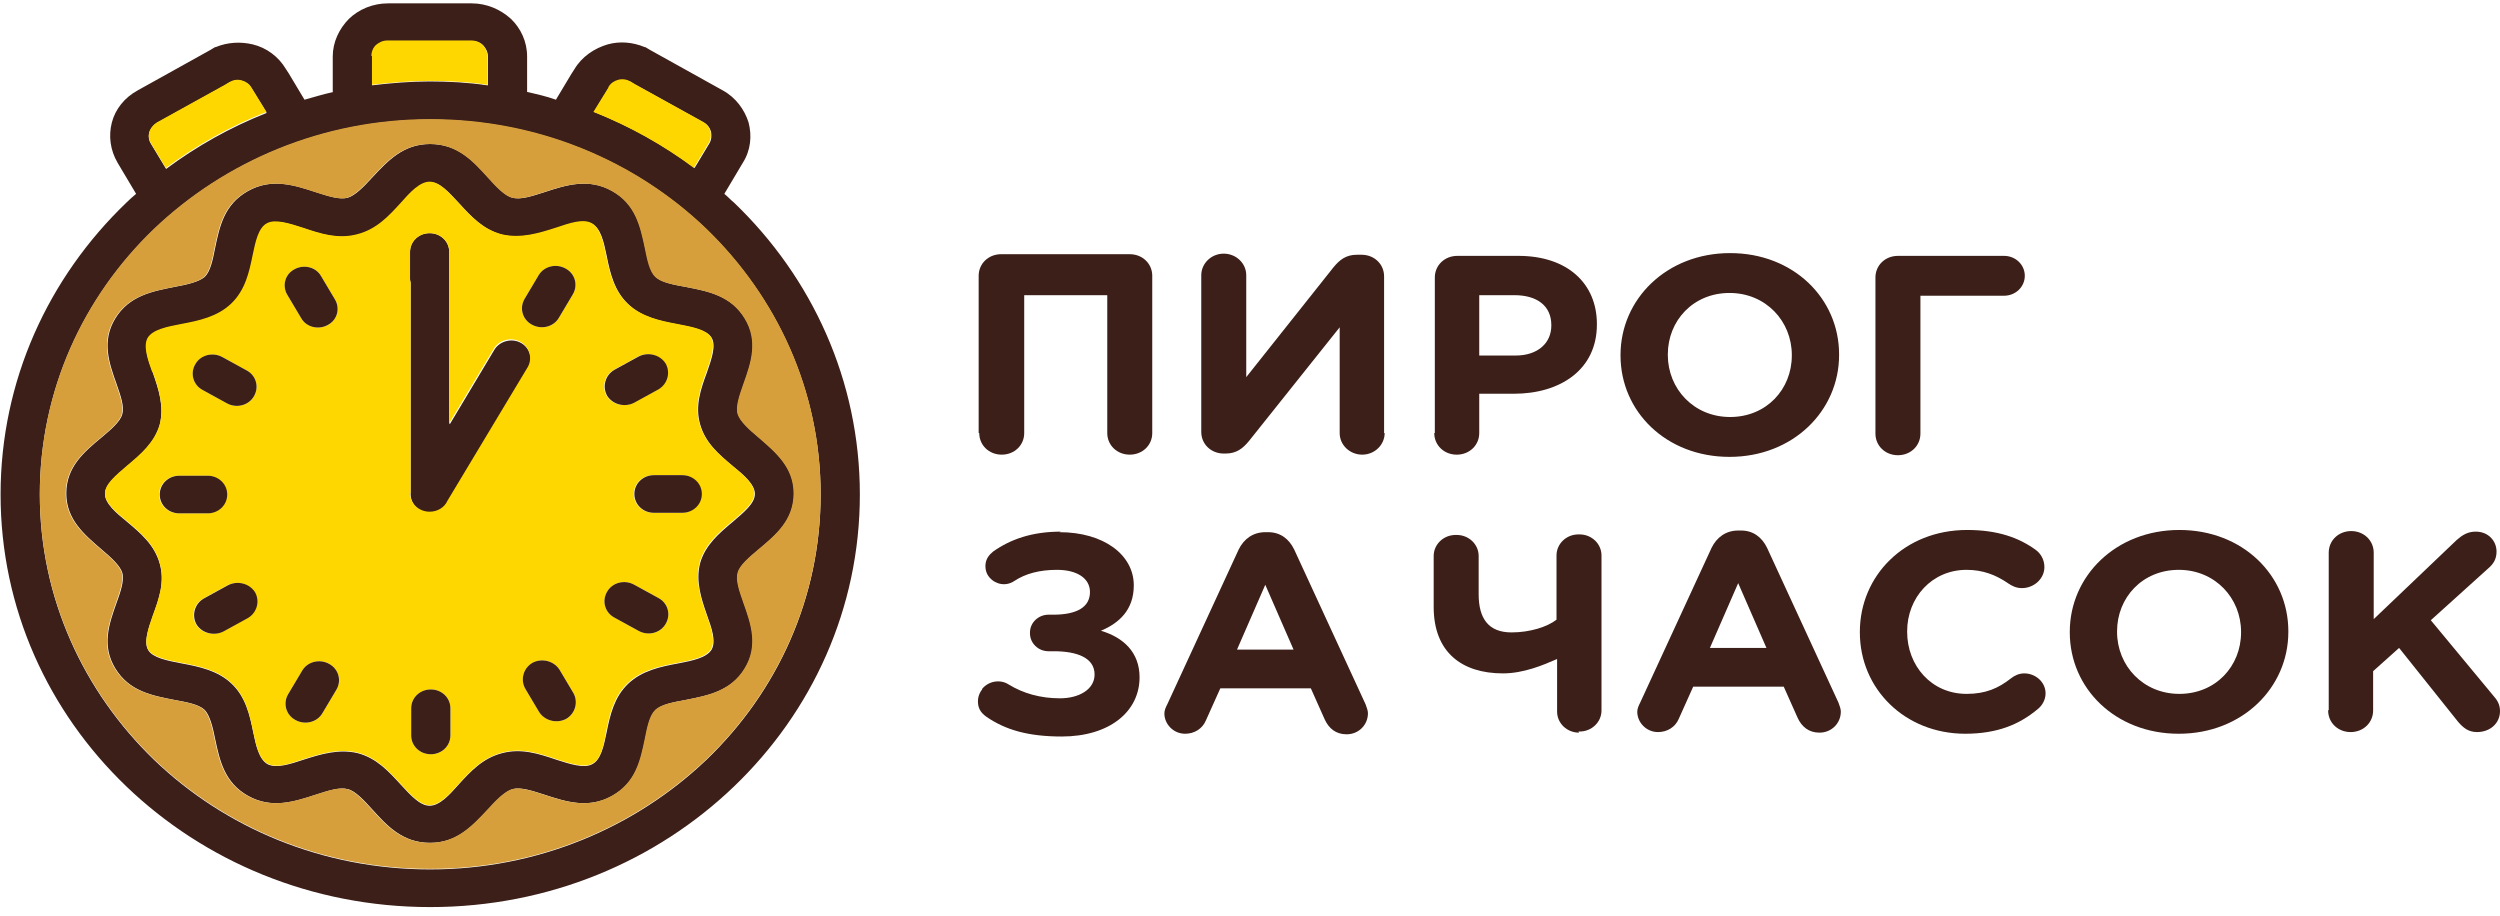
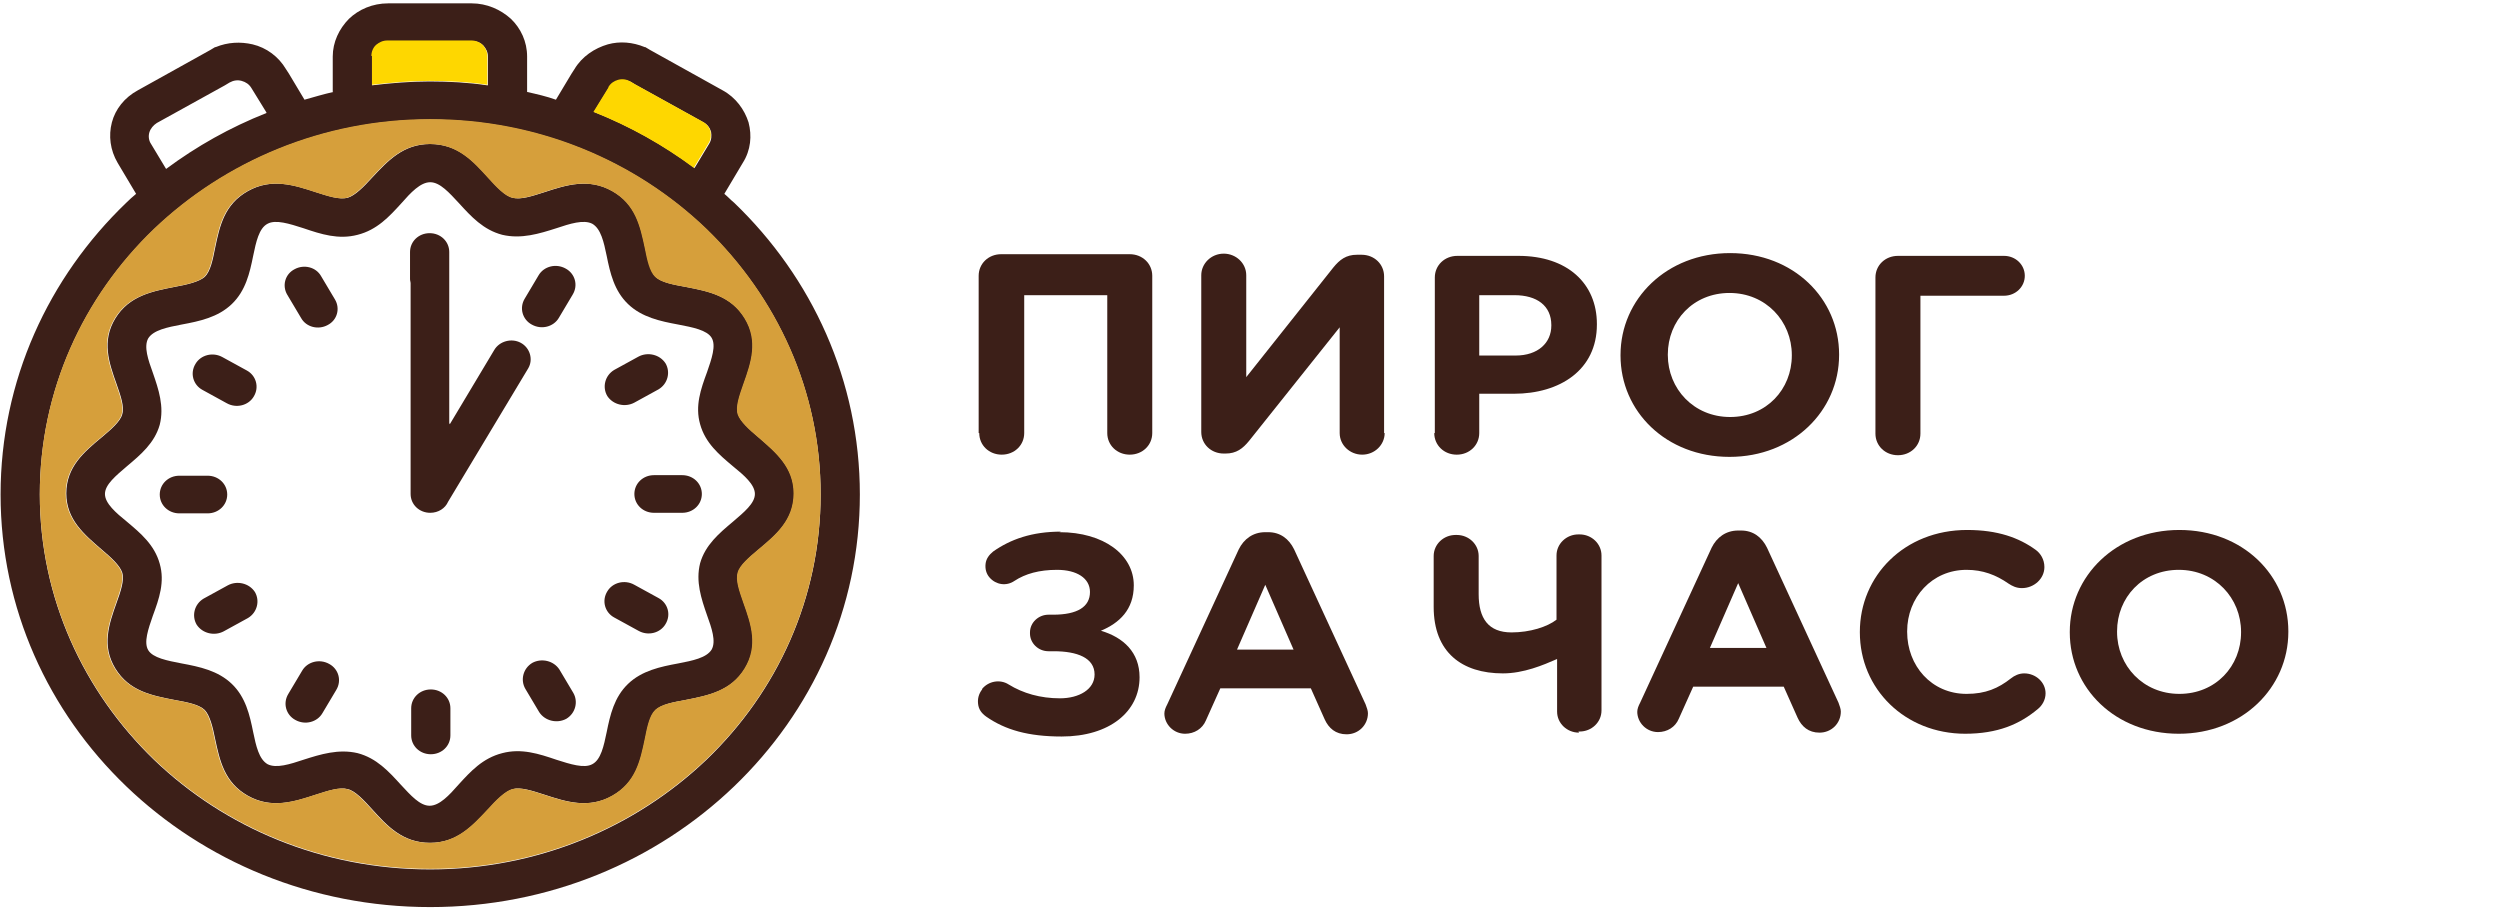
<svg xmlns="http://www.w3.org/2000/svg" height="63" viewBox="0 0 172 63" fill="none">
  <g clipPath="url(#clip0_2980_291)">
    <path d="M98.677 29.795C98.677 30.633 99.351 31.281 100.224 31.281C101.097 31.281 101.772 30.633 101.772 29.795V27.09H104.152C107.326 27.09 109.866 25.452 109.866 22.328V22.29C109.866 19.508 107.842 17.604 104.47 17.604H100.264C99.391 17.604 98.716 18.251 98.716 19.089V29.795H98.677ZM101.772 24.461V20.308H104.192C105.739 20.308 106.731 21.032 106.731 22.366V22.404C106.731 23.585 105.819 24.461 104.271 24.461H101.811H101.772ZM118.991 31.433C123.356 31.433 126.53 28.271 126.53 24.423V24.385C126.53 20.537 123.396 17.413 119.031 17.413C114.667 17.413 111.492 20.575 111.492 24.423V24.461C111.492 28.309 114.627 31.433 118.991 31.433ZM119.031 28.69C116.531 28.69 114.746 26.747 114.746 24.423V24.385C114.746 22.061 116.492 20.156 118.991 20.156C121.491 20.156 123.277 22.099 123.277 24.423V24.461C123.277 26.785 121.531 28.69 119.031 28.69Z" fill="#3C1F18" />
-     <path d="M160.176 48.882C160.176 49.72 160.851 50.367 161.724 50.367C162.597 50.367 163.271 49.72 163.271 48.882V46.177L165.057 44.577L169.104 49.644C169.461 50.063 169.818 50.367 170.413 50.367C171.326 50.367 172 49.758 172 48.92C172 48.463 171.802 48.158 171.564 47.891L167.239 42.672L171.206 39.091C171.564 38.786 171.762 38.443 171.762 37.948C171.762 37.224 171.206 36.576 170.334 36.576C169.778 36.576 169.421 36.805 169.024 37.148L163.311 42.596V38.024C163.311 37.186 162.636 36.538 161.763 36.538C160.89 36.538 160.216 37.186 160.216 38.024V48.844L160.176 48.882Z" fill="#3C1F18" />
-     <path d="M149.9 50.482C154.264 50.482 157.438 47.32 157.438 43.472V43.434C157.438 39.586 154.304 36.462 149.94 36.462C145.575 36.462 142.401 39.624 142.401 43.472V43.51C142.401 47.358 145.535 50.482 149.9 50.482ZM149.94 47.739C147.44 47.739 145.654 45.796 145.654 43.472V43.434C145.654 41.11 147.4 39.205 149.9 39.205C152.399 39.205 154.185 41.148 154.185 43.472V43.51C154.185 45.834 152.439 47.739 149.94 47.739Z" fill="#3C1F18" />
+     <path d="M149.9 50.482C154.264 50.482 157.438 47.32 157.438 43.472V43.434C157.438 39.586 154.304 36.462 149.94 36.462C145.575 36.462 142.401 39.624 142.401 43.472V43.51C142.401 47.358 145.535 50.482 149.9 50.482M149.94 47.739C147.44 47.739 145.654 45.796 145.654 43.472V43.434C145.654 41.11 147.4 39.205 149.9 39.205C152.399 39.205 154.185 41.148 154.185 43.472V43.51C154.185 45.834 152.439 47.739 149.94 47.739Z" fill="#3C1F18" />
    <path d="M135.18 50.482C137.441 50.482 138.949 49.834 140.219 48.767C140.496 48.539 140.735 48.158 140.735 47.701C140.735 46.939 140.06 46.329 139.266 46.329C138.909 46.329 138.592 46.481 138.354 46.672C137.481 47.358 136.608 47.739 135.299 47.739C132.878 47.739 131.212 45.796 131.212 43.472V43.434C131.212 41.11 132.918 39.205 135.299 39.205C136.41 39.205 137.322 39.548 138.195 40.157C138.433 40.31 138.711 40.462 139.108 40.462C139.941 40.462 140.655 39.815 140.655 39.014C140.655 38.481 140.377 38.062 140.06 37.833C138.909 36.995 137.441 36.462 135.338 36.462C131.014 36.462 127.958 39.624 127.958 43.472V43.51C127.958 47.396 131.053 50.482 135.219 50.482H135.18Z" fill="#3C1F18" />
    <path d="M112.643 48.958C112.643 49.72 113.278 50.367 114.071 50.367C114.706 50.367 115.262 50.025 115.5 49.453L116.492 47.243H122.721L123.673 49.377C123.951 49.986 124.427 50.406 125.181 50.406C126.014 50.406 126.649 49.758 126.649 48.958C126.649 48.767 126.57 48.577 126.49 48.348L121.57 37.681C121.213 36.957 120.618 36.5 119.785 36.5H119.587C118.753 36.5 118.118 36.957 117.761 37.681L112.841 48.348C112.722 48.577 112.643 48.767 112.643 48.996V48.958ZM117.642 44.577L119.587 40.119L121.531 44.577H117.603H117.642Z" fill="#3C1F18" />
    <path d="M80.108 49.072C80.108 49.834 80.743 50.482 81.536 50.482C82.171 50.482 82.727 50.139 82.965 49.567L83.957 47.358H90.186L91.138 49.491C91.416 50.101 91.892 50.52 92.646 50.52C93.479 50.52 94.114 49.872 94.114 49.072C94.114 48.882 94.035 48.691 93.955 48.463L89.035 37.795C88.678 37.071 88.083 36.614 87.25 36.614H87.051C86.218 36.614 85.583 37.071 85.226 37.795L80.306 48.463C80.187 48.691 80.108 48.882 80.108 49.11V49.072ZM85.107 44.691L87.051 40.233L88.996 44.691H85.067H85.107Z" fill="#3C1F18" />
    <path d="M129.03 19.089C129.03 18.251 129.704 17.604 130.577 17.604H137.878C138.671 17.604 139.306 18.213 139.306 18.975C139.306 19.737 138.671 20.346 137.878 20.346H132.125V29.833C132.125 30.671 131.45 31.319 130.577 31.319C129.704 31.319 129.03 30.671 129.03 29.833V19.127V19.089Z" fill="#3C1F18" />
    <path d="M108.596 50.329H108.675C109.509 50.329 110.183 49.682 110.183 48.882V38.214C110.183 37.414 109.509 36.767 108.675 36.767H108.596C107.763 36.767 107.088 37.414 107.088 38.214V42.634C106.454 43.129 105.263 43.51 103.994 43.51C102.407 43.51 101.732 42.557 101.732 40.881V38.252C101.732 37.452 101.058 36.805 100.224 36.805H100.145C99.312 36.805 98.637 37.452 98.637 38.252V41.757C98.637 44.881 100.581 46.329 103.398 46.329C104.827 46.329 106.176 45.758 107.128 45.339V48.958C107.128 49.758 107.803 50.406 108.636 50.406L108.596 50.329Z" fill="#3C1F18" />
    <path d="M73.006 36.576C70.982 36.576 69.514 37.109 68.324 37.948C68.046 38.176 67.848 38.443 67.808 38.786C67.768 39.129 67.848 39.472 68.086 39.738C68.522 40.233 69.236 40.348 69.792 39.967C70.546 39.472 71.498 39.205 72.728 39.205C74.077 39.205 74.99 39.776 74.99 40.729C74.99 41.757 74.117 42.291 72.45 42.291H72.133C71.458 42.291 70.863 42.824 70.863 43.51V43.586C70.863 44.234 71.419 44.805 72.133 44.805H72.49C74.117 44.805 75.307 45.262 75.307 46.405C75.307 47.434 74.236 48.044 72.926 48.044C71.577 48.044 70.387 47.701 69.395 47.091C68.8 46.71 68.006 46.862 67.57 47.396V47.434C67.332 47.739 67.252 48.082 67.292 48.425C67.332 48.806 67.53 49.072 67.848 49.301C69.157 50.215 70.744 50.672 73.045 50.672C76.339 50.672 78.402 48.958 78.402 46.596C78.402 44.881 77.291 43.853 75.743 43.396C77.013 42.862 78.005 41.948 78.005 40.272C78.005 38.176 75.942 36.614 72.887 36.614L73.006 36.576Z" fill="#3C1F18" />
    <path d="M67.372 29.795C67.372 30.633 68.046 31.28 68.919 31.28C69.792 31.28 70.466 30.633 70.466 29.795V20.308H76.18V29.795C76.18 30.633 76.855 31.28 77.727 31.28C78.6 31.28 79.275 30.633 79.275 29.795V18.975C79.275 18.137 78.6 17.489 77.727 17.489C75.188 17.489 71.419 17.489 68.879 17.489C68.007 17.489 67.332 18.137 67.332 18.975V29.795H67.372Z" fill="#3C1F18" />
    <path d="M95.264 29.795C95.264 30.595 94.59 31.28 93.717 31.28C92.884 31.28 92.17 30.633 92.17 29.795V22.518L85.94 30.328C85.504 30.861 85.067 31.204 84.314 31.204H84.195C83.322 31.204 82.647 30.557 82.647 29.719V18.937C82.647 18.137 83.322 17.451 84.195 17.451C85.028 17.451 85.742 18.099 85.742 18.937V25.947L91.733 18.404C92.17 17.87 92.606 17.527 93.36 17.527H93.677C94.55 17.527 95.225 18.175 95.225 19.013V29.795H95.264Z" fill="#3C1F18" />
    <path d="M29.599 9.908C31.503 9.908 32.575 11.089 33.606 12.232C34.162 12.842 34.757 13.489 35.273 13.604C35.828 13.756 36.622 13.489 37.455 13.223C38.963 12.727 40.51 12.232 42.137 13.146C43.764 14.061 44.081 15.585 44.398 17.07C44.557 17.871 44.756 18.671 45.113 19.052C45.509 19.433 46.343 19.585 47.176 19.737C48.763 20.042 50.31 20.347 51.263 21.909C52.215 23.471 51.699 24.957 51.183 26.404C50.906 27.204 50.628 27.966 50.786 28.5C50.945 28.995 51.58 29.567 52.215 30.1C53.405 31.128 54.635 32.157 54.635 33.948C54.635 35.776 53.405 36.805 52.215 37.795C51.58 38.329 50.906 38.9 50.786 39.396C50.628 39.929 50.906 40.691 51.183 41.491C51.699 42.939 52.215 44.425 51.263 45.986C50.31 47.548 48.723 47.853 47.176 48.158C46.343 48.31 45.509 48.463 45.113 48.844C44.716 49.225 44.557 50.025 44.398 50.825C44.081 52.349 43.764 53.835 42.137 54.749C40.51 55.663 38.963 55.168 37.455 54.673C36.622 54.406 35.828 54.139 35.273 54.292C34.757 54.444 34.162 55.054 33.606 55.663C32.535 56.806 31.464 57.987 29.599 57.987C27.695 57.987 26.623 56.806 25.592 55.663C25.036 55.054 24.441 54.406 23.925 54.292C23.37 54.139 22.576 54.406 21.743 54.673C20.235 55.168 18.688 55.663 17.061 54.749C15.434 53.835 15.117 52.311 14.799 50.825C14.641 50.025 14.442 49.225 14.085 48.844C13.688 48.463 12.855 48.31 12.022 48.158C10.435 47.853 8.888 47.548 7.935 45.986C6.983 44.425 7.499 42.939 8.015 41.491C8.292 40.729 8.57 39.929 8.411 39.396C8.253 38.9 7.618 38.329 6.983 37.795C5.793 36.767 4.563 35.738 4.563 33.948C4.563 32.119 5.793 31.09 6.983 30.1C7.618 29.567 8.292 28.995 8.411 28.5C8.57 27.966 8.292 27.204 8.015 26.404C7.499 24.957 6.983 23.471 7.935 21.909C8.888 20.347 10.475 20.042 12.022 19.737C12.855 19.585 13.688 19.395 14.085 19.052C14.482 18.671 14.641 17.871 14.799 17.07C15.117 15.547 15.434 14.061 17.061 13.146C18.688 12.232 20.235 12.727 21.743 13.223C22.576 13.489 23.37 13.756 23.925 13.604C24.441 13.451 25.036 12.842 25.592 12.232C26.663 11.089 27.734 9.908 29.599 9.908ZM22.893 6.327V3.889C22.893 2.898 23.33 1.984 24.005 1.298C24.679 0.651 25.631 0.231 26.703 0.231H32.456C33.487 0.231 34.44 0.651 35.154 1.298C35.828 1.946 36.265 2.86 36.265 3.889V6.327C36.939 6.479 37.614 6.632 38.248 6.86L39.32 5.07L39.518 4.765C40.034 3.889 40.907 3.317 41.819 3.051C42.653 2.822 43.526 2.898 44.359 3.241H44.398L44.716 3.432L49.715 6.213C50.628 6.708 51.223 7.546 51.501 8.422C51.739 9.337 51.659 10.327 51.104 11.204L49.834 13.337C50.072 13.527 50.271 13.756 50.509 13.947C55.865 19.09 59.158 26.176 59.158 34.024C59.158 41.872 55.865 48.958 50.509 54.101C45.152 59.244 37.772 62.407 29.599 62.407C21.425 62.407 14.046 59.244 8.689 54.101C3.333 48.958 0.04 41.872 0.04 34.024C0.04 26.176 3.333 19.09 8.689 13.947C8.888 13.756 9.126 13.527 9.364 13.337L8.094 11.204C7.578 10.327 7.459 9.337 7.697 8.422C7.935 7.508 8.57 6.708 9.483 6.213L14.482 3.432L14.799 3.241H14.839C15.672 2.898 16.545 2.86 17.378 3.051C18.331 3.279 19.164 3.889 19.68 4.765L19.878 5.07L20.949 6.86C21.624 6.67 22.259 6.479 22.933 6.327H22.893ZM33.567 5.87V3.889C33.567 3.584 33.448 3.355 33.249 3.127C33.051 2.936 32.773 2.822 32.456 2.822H26.703C26.385 2.822 26.147 2.936 25.909 3.127C25.711 3.317 25.592 3.584 25.592 3.889V5.87C26.901 5.717 28.21 5.603 29.559 5.603C30.908 5.603 32.257 5.679 33.527 5.87H33.567ZM47.771 11.585L48.803 9.87C48.961 9.603 48.961 9.337 48.922 9.07C48.842 8.803 48.684 8.575 48.406 8.422L43.724 5.832L43.407 5.641C43.129 5.489 42.851 5.489 42.573 5.527C42.296 5.603 42.057 5.756 41.899 6.022L40.867 7.699C43.367 8.689 45.668 9.984 47.771 11.546V11.585ZM18.331 7.737L17.299 6.06C17.14 5.794 16.902 5.641 16.625 5.565C16.347 5.489 16.069 5.527 15.791 5.679L15.474 5.87L10.792 8.46C10.554 8.613 10.356 8.841 10.276 9.108C10.197 9.375 10.237 9.68 10.395 9.908L11.427 11.623C13.53 10.061 15.831 8.765 18.331 7.775V7.737ZM48.604 15.775C43.724 11.089 37.019 8.232 29.599 8.232C22.179 8.232 15.474 11.127 10.594 15.775C5.713 20.461 2.738 26.9 2.738 34.024C2.738 41.148 5.753 47.587 10.594 52.273C15.474 56.959 22.179 59.816 29.599 59.816C37.019 59.816 43.724 56.92 48.604 52.273C53.484 47.587 56.46 41.148 56.46 34.024C56.46 26.9 53.445 20.461 48.604 15.775ZM30.948 29.186L34.003 24.081C34.36 23.471 35.193 23.242 35.828 23.585C36.463 23.928 36.701 24.728 36.344 25.338L30.829 34.519C30.631 34.976 30.154 35.281 29.599 35.281C28.845 35.281 28.25 34.71 28.25 33.986V19.471C28.25 19.395 28.21 19.318 28.21 19.204V17.337C28.21 16.613 28.805 16.042 29.559 16.042C30.313 16.042 30.908 16.613 30.908 17.337V29.109L30.948 29.186ZM31.583 13.985C30.908 13.261 30.273 12.537 29.599 12.537C28.924 12.537 28.25 13.261 27.615 13.985C26.782 14.899 25.949 15.813 24.6 16.156C23.29 16.499 22.1 16.118 20.87 15.699C19.918 15.394 18.965 15.089 18.41 15.394C17.815 15.699 17.616 16.651 17.418 17.604C17.18 18.785 16.902 20.004 15.95 20.918C14.998 21.833 13.728 22.099 12.498 22.328C11.506 22.518 10.554 22.709 10.197 23.28C9.879 23.852 10.197 24.766 10.514 25.642C10.911 26.785 11.308 27.966 10.99 29.224C10.633 30.481 9.681 31.281 8.729 32.081C7.975 32.729 7.221 33.338 7.221 33.986C7.221 34.633 7.975 35.281 8.729 35.891C9.681 36.691 10.633 37.491 10.99 38.786C11.348 40.043 10.951 41.186 10.514 42.367C10.197 43.282 9.879 44.196 10.197 44.729C10.514 45.263 11.506 45.453 12.498 45.644C13.728 45.872 14.998 46.139 15.95 47.053C16.902 47.968 17.18 49.187 17.418 50.368C17.616 51.32 17.815 52.234 18.41 52.577C19.005 52.882 19.957 52.577 20.87 52.273C22.06 51.892 23.29 51.511 24.6 51.815C25.909 52.158 26.742 53.073 27.575 53.987C28.25 54.711 28.885 55.435 29.559 55.435C30.234 55.435 30.908 54.711 31.543 53.987C32.376 53.073 33.21 52.158 34.559 51.815C35.868 51.472 37.058 51.853 38.288 52.273C39.24 52.577 40.193 52.882 40.748 52.577C41.343 52.273 41.542 51.32 41.74 50.368C41.978 49.187 42.256 47.968 43.208 47.053C44.16 46.139 45.43 45.872 46.66 45.644C47.652 45.453 48.604 45.263 48.961 44.691C49.279 44.12 48.961 43.205 48.644 42.329C48.247 41.186 47.85 40.005 48.168 38.748C48.525 37.491 49.477 36.691 50.429 35.891C51.183 35.243 51.937 34.633 51.937 33.986C51.937 33.338 51.183 32.691 50.429 32.081C49.477 31.281 48.525 30.481 48.168 29.186C47.811 27.928 48.208 26.785 48.644 25.604C48.961 24.69 49.279 23.776 48.961 23.242C48.644 22.709 47.652 22.518 46.66 22.328C45.43 22.099 44.16 21.833 43.208 20.918C42.256 20.004 41.978 18.785 41.74 17.604C41.542 16.651 41.343 15.737 40.748 15.394C40.153 15.089 39.201 15.394 38.288 15.699C37.098 16.08 35.868 16.461 34.559 16.156C33.249 15.813 32.416 14.899 31.583 13.985Z" fill="#3C1F18" />
    <path fillRule="evenodd" clipRule="evenodd" d="M10.594 15.737C5.714 20.423 2.738 26.861 2.738 33.985C2.738 41.11 5.753 47.548 10.594 52.234C15.474 56.92 22.18 59.777 29.599 59.777C37.019 59.777 43.724 56.882 48.605 52.234C53.485 47.548 56.461 41.11 56.461 33.985C56.461 26.861 53.445 20.423 48.605 15.737C43.724 11.051 37.019 8.193 29.599 8.193C22.18 8.193 15.474 11.089 10.594 15.737ZM14.046 19.051C14.443 18.67 14.601 17.87 14.76 17.07C15.077 15.546 15.395 14.06 17.021 13.146C18.648 12.232 20.196 12.727 21.703 13.222C22.537 13.489 23.33 13.756 23.886 13.603C24.401 13.451 24.997 12.841 25.552 12.232C26.623 11.089 27.695 9.908 29.559 9.908C31.464 9.908 32.535 11.089 33.567 12.232C34.122 12.841 34.718 13.489 35.233 13.603C35.789 13.756 36.582 13.489 37.416 13.222C38.923 12.727 40.471 12.232 42.097 13.146C43.724 14.06 44.042 15.584 44.359 17.07C44.518 17.87 44.676 18.67 45.073 19.051C45.47 19.432 46.303 19.584 47.136 19.737C48.724 20.042 50.271 20.346 51.223 21.908C52.175 23.47 51.66 24.956 51.144 26.404C50.866 27.204 50.588 27.966 50.747 28.499C50.906 28.995 51.541 29.566 52.175 30.099C53.366 31.128 54.596 32.157 54.596 33.947C54.596 35.776 53.366 36.804 52.175 37.795C51.541 38.328 50.866 38.9 50.747 39.395C50.588 39.928 50.866 40.691 51.144 41.49C51.66 42.938 52.175 44.424 51.223 45.986C50.271 47.548 48.684 47.853 47.136 48.158C46.303 48.31 45.47 48.462 45.073 48.843C44.676 49.224 44.518 50.024 44.359 50.824C44.042 52.348 43.724 53.834 42.097 54.748C40.471 55.663 38.923 55.167 37.416 54.672C36.582 54.406 35.789 54.139 35.233 54.291C34.718 54.444 34.122 55.053 33.567 55.663C32.496 56.806 31.424 57.987 29.559 57.987C27.655 57.987 26.584 56.806 25.552 55.663C24.997 55.053 24.401 54.406 23.886 54.291C23.33 54.139 22.537 54.406 21.703 54.672C20.196 55.167 18.648 55.663 17.021 54.748C15.395 53.834 15.077 52.31 14.76 50.824C14.601 50.024 14.403 49.224 14.046 48.843C13.649 48.462 12.816 48.31 11.982 48.158C10.396 47.853 8.848 47.548 7.896 45.986C6.944 44.424 7.459 42.938 7.975 41.49C8.253 40.691 8.531 39.928 8.372 39.395C8.213 38.9 7.578 38.328 6.944 37.795C5.753 36.766 4.523 35.738 4.523 33.947C4.523 32.119 5.753 31.09 6.944 30.099C7.578 29.566 8.253 28.995 8.372 28.499C8.531 27.966 8.253 27.204 7.975 26.404C7.459 24.956 6.944 23.47 7.896 21.908C8.848 20.346 10.435 20.042 11.982 19.737C12.816 19.584 13.649 19.394 14.046 19.051Z" fill="#D69F3B" />
-     <path fillRule="evenodd" clipRule="evenodd" d="M10.514 25.605C10.911 26.747 11.308 27.928 10.991 29.186C10.633 30.443 9.681 31.243 8.729 32.043C7.975 32.691 7.221 33.3 7.221 33.948C7.221 34.596 7.975 35.243 8.729 35.853C9.681 36.653 10.633 37.453 10.991 38.748C11.348 40.005 10.951 41.148 10.514 42.329C10.197 43.244 9.88 44.158 10.197 44.691C10.514 45.225 11.506 45.415 12.498 45.606C13.728 45.834 14.998 46.101 15.95 47.015C16.902 47.93 17.18 49.149 17.418 50.33C17.617 51.282 17.815 52.197 18.41 52.539C19.005 52.882 19.957 52.539 20.87 52.235C22.06 51.854 23.29 51.473 24.6 51.778C25.909 52.12 26.742 53.035 27.576 53.949C28.25 54.673 28.885 55.397 29.559 55.397C30.234 55.397 30.908 54.673 31.543 53.949C32.376 53.035 33.21 52.12 34.559 51.778C35.868 51.435 37.058 51.816 38.288 52.235C39.241 52.539 40.193 52.844 40.748 52.539C41.343 52.235 41.542 51.282 41.7 50.33C41.939 49.149 42.216 47.93 43.169 47.015C44.121 46.101 45.391 45.834 46.62 45.606C47.612 45.415 48.565 45.225 48.922 44.653C49.239 44.082 48.922 43.167 48.604 42.291C48.208 41.148 47.811 39.967 48.128 38.71C48.485 37.453 49.438 36.653 50.39 35.853C51.144 35.205 51.898 34.596 51.898 33.948C51.898 33.3 51.144 32.653 50.39 32.043C49.438 31.243 48.485 30.443 48.128 29.148C47.771 27.89 48.168 26.747 48.604 25.567C48.922 24.652 49.239 23.738 48.922 23.204C48.604 22.671 47.612 22.481 46.62 22.29C45.391 22.061 44.121 21.795 43.169 20.881C42.216 19.966 41.939 18.747 41.7 17.566C41.502 16.613 41.304 15.699 40.709 15.356C40.114 15.014 39.161 15.356 38.249 15.661C37.058 16.042 35.828 16.423 34.519 16.118C33.21 15.775 32.376 14.861 31.543 13.947C30.869 13.223 30.234 12.499 29.559 12.499C28.885 12.499 28.21 13.223 27.576 13.947C26.742 14.861 25.909 15.775 24.56 16.118C23.251 16.461 22.06 16.08 20.83 15.661C19.878 15.356 18.926 15.052 18.37 15.356C17.775 15.661 17.577 16.613 17.378 17.566C17.14 18.747 16.863 19.966 15.911 20.881C14.958 21.795 13.689 22.061 12.459 22.29C11.467 22.481 10.514 22.671 10.157 23.242C9.84 23.814 10.157 24.728 10.475 25.605H10.514ZM28.25 33.986V19.471C28.25 19.395 28.21 19.319 28.21 19.204V17.337C28.21 16.613 28.805 16.042 29.559 16.042C30.313 16.042 30.908 16.613 30.908 17.337V29.11L33.964 24.005C34.321 23.395 35.154 23.166 35.789 23.509C36.423 23.852 36.662 24.652 36.304 25.262L30.789 34.443C30.591 34.9 30.115 35.205 29.559 35.205C28.805 35.205 28.21 34.634 28.21 33.91L28.25 33.986ZM13.927 26.824C13.292 26.481 13.054 25.681 13.45 25.033C13.808 24.424 14.641 24.195 15.315 24.576L16.982 25.49C17.617 25.833 17.855 26.633 17.458 27.281C17.101 27.89 16.268 28.119 15.593 27.738L13.927 26.824ZM42.256 42.482C41.621 42.139 41.383 41.339 41.78 40.691C42.137 40.082 42.97 39.853 43.645 40.234L45.311 41.148C45.946 41.491 46.184 42.291 45.787 42.939C45.43 43.548 44.597 43.777 43.922 43.396L42.256 42.482ZM19.759 20.271C19.402 19.661 19.6 18.861 20.275 18.518C20.91 18.175 21.743 18.366 22.1 19.014L23.052 20.614C23.409 21.223 23.211 22.023 22.537 22.366C21.902 22.709 21.069 22.519 20.711 21.871L19.759 20.271ZM36.146 47.396C35.789 46.787 35.987 45.987 36.622 45.606C37.257 45.263 38.09 45.453 38.487 46.063L39.439 47.663C39.796 48.273 39.598 49.073 38.963 49.454C38.328 49.796 37.495 49.606 37.098 48.996L36.146 47.396ZM28.29 48.73C28.29 48.006 28.885 47.434 29.639 47.434C30.393 47.434 30.988 48.006 30.988 48.73V50.596C30.988 51.32 30.393 51.892 29.639 51.892C28.885 51.892 28.29 51.32 28.29 50.596V48.73ZM36.582 22.328C35.947 21.985 35.709 21.185 36.106 20.538L37.058 18.938C37.415 18.328 38.249 18.099 38.923 18.48C39.558 18.823 39.796 19.623 39.399 20.271L38.447 21.871C38.09 22.481 37.257 22.709 36.582 22.328ZM20.791 46.139C21.148 45.529 21.981 45.301 22.656 45.682C23.29 46.025 23.529 46.825 23.132 47.472L22.179 49.073C21.822 49.682 20.989 49.911 20.315 49.53C19.68 49.187 19.442 48.387 19.838 47.739L20.791 46.139ZM41.74 27.243C41.383 26.633 41.581 25.833 42.216 25.452L43.883 24.538C44.518 24.195 45.351 24.385 45.748 24.995C46.105 25.605 45.906 26.405 45.272 26.786L43.605 27.7C42.97 28.043 42.137 27.852 41.74 27.243ZM15.633 40.272C16.268 39.929 17.101 40.12 17.497 40.729C17.855 41.339 17.656 42.139 17.021 42.52L15.355 43.434C14.72 43.777 13.887 43.587 13.49 42.977C13.133 42.367 13.332 41.567 13.966 41.186L15.633 40.272ZM44.954 35.281C44.2 35.281 43.605 34.71 43.605 33.986C43.605 33.262 44.2 32.691 44.954 32.691H46.898C47.652 32.691 48.247 33.262 48.247 33.986C48.247 34.71 47.652 35.281 46.898 35.281H44.954ZM14.244 32.729C14.998 32.729 15.593 33.3 15.593 34.024C15.593 34.748 14.998 35.319 14.244 35.319H12.3C11.546 35.319 10.951 34.748 10.951 34.024C10.951 33.3 11.546 32.729 12.3 32.729H14.244Z" fill="#FED700" />
    <path d="M13.927 26.823C13.292 26.481 13.054 25.681 13.45 25.033C13.807 24.423 14.641 24.195 15.315 24.576L16.982 25.49C17.616 25.833 17.855 26.633 17.458 27.281C17.101 27.89 16.267 28.119 15.593 27.738L13.927 26.823ZM42.256 42.482C41.621 42.139 41.383 41.339 41.78 40.691C42.137 40.081 42.97 39.853 43.645 40.234L45.311 41.148C45.946 41.491 46.184 42.291 45.787 42.939C45.43 43.548 44.597 43.777 43.922 43.396L42.256 42.482ZM19.759 20.271C19.402 19.661 19.6 18.861 20.275 18.518C20.91 18.175 21.743 18.366 22.1 19.014L23.052 20.614C23.409 21.223 23.211 22.023 22.537 22.366C21.902 22.709 21.068 22.518 20.711 21.871L19.759 20.271ZM36.146 47.396C35.789 46.787 35.987 45.987 36.622 45.606C37.257 45.263 38.09 45.453 38.487 46.063L39.439 47.663C39.796 48.272 39.598 49.072 38.963 49.453C38.328 49.796 37.495 49.606 37.098 48.996L36.146 47.396ZM28.29 48.73C28.29 48.006 28.885 47.434 29.639 47.434C30.393 47.434 30.988 48.006 30.988 48.73V50.596C30.988 51.32 30.393 51.892 29.639 51.892C28.885 51.892 28.29 51.32 28.29 50.596V48.73ZM37.058 18.937C37.415 18.328 38.249 18.099 38.923 18.48C39.558 18.823 39.796 19.623 39.399 20.271L38.447 21.871C38.09 22.48 37.257 22.709 36.582 22.328C35.947 21.985 35.709 21.185 36.106 20.538L37.058 18.937ZM20.791 46.139C21.148 45.529 21.981 45.301 22.655 45.682C23.29 46.025 23.528 46.825 23.132 47.472L22.179 49.072C21.822 49.682 20.989 49.911 20.315 49.53C19.68 49.187 19.442 48.387 19.838 47.739L20.791 46.139ZM43.922 24.538C44.557 24.195 45.391 24.385 45.787 24.995C46.144 25.604 45.946 26.404 45.311 26.785L43.645 27.7C43.01 28.043 42.177 27.852 41.78 27.243C41.423 26.633 41.621 25.833 42.256 25.452L43.922 24.538ZM15.672 40.272C16.307 39.929 17.14 40.12 17.537 40.729C17.894 41.339 17.696 42.139 17.061 42.52L15.395 43.434C14.76 43.777 13.927 43.586 13.53 42.977C13.173 42.367 13.371 41.567 14.006 41.186L15.672 40.272ZM46.938 32.691C47.692 32.691 48.287 33.262 48.287 33.986C48.287 34.71 47.692 35.281 46.938 35.281H44.994C44.24 35.281 43.645 34.71 43.645 33.986C43.645 33.262 44.24 32.691 44.994 32.691H46.938ZM14.284 32.729C15.037 32.729 15.633 33.3 15.633 34.024C15.633 34.748 15.037 35.319 14.284 35.319H12.339C11.586 35.319 10.991 34.748 10.991 34.024C10.991 33.3 11.586 32.729 12.339 32.729H14.284Z" fill="#3C1F18" />
-     <path fillRule="evenodd" clipRule="evenodd" d="M11.427 11.547C13.53 9.985 15.831 8.689 18.331 7.699L17.299 6.023C17.14 5.756 16.902 5.604 16.625 5.527C16.347 5.451 16.069 5.489 15.791 5.642L15.474 5.832L10.792 8.423C10.554 8.575 10.356 8.804 10.276 9.07C10.197 9.337 10.237 9.604 10.395 9.87L11.427 11.585V11.547Z" fill="#FED700" />
    <path fillRule="evenodd" clipRule="evenodd" d="M25.592 3.851V5.832C26.901 5.68 28.21 5.565 29.559 5.565C30.908 5.565 32.257 5.641 33.527 5.832V3.851C33.527 3.546 33.408 3.318 33.21 3.089C33.011 2.898 32.733 2.784 32.416 2.784H26.663C26.346 2.784 26.108 2.898 25.869 3.089C25.671 3.279 25.552 3.546 25.552 3.851H25.592Z" fill="#FED700" />
    <path fillRule="evenodd" clipRule="evenodd" d="M41.859 6.023L40.828 7.699C43.327 8.689 45.629 9.985 47.731 11.547L48.763 9.832C48.922 9.566 48.922 9.299 48.882 9.032C48.803 8.766 48.644 8.537 48.366 8.385L43.684 5.794L43.367 5.604C43.089 5.451 42.812 5.413 42.534 5.489C42.256 5.565 42.018 5.718 41.859 5.985V6.023Z" fill="#FED700" />
  </g>
</svg>